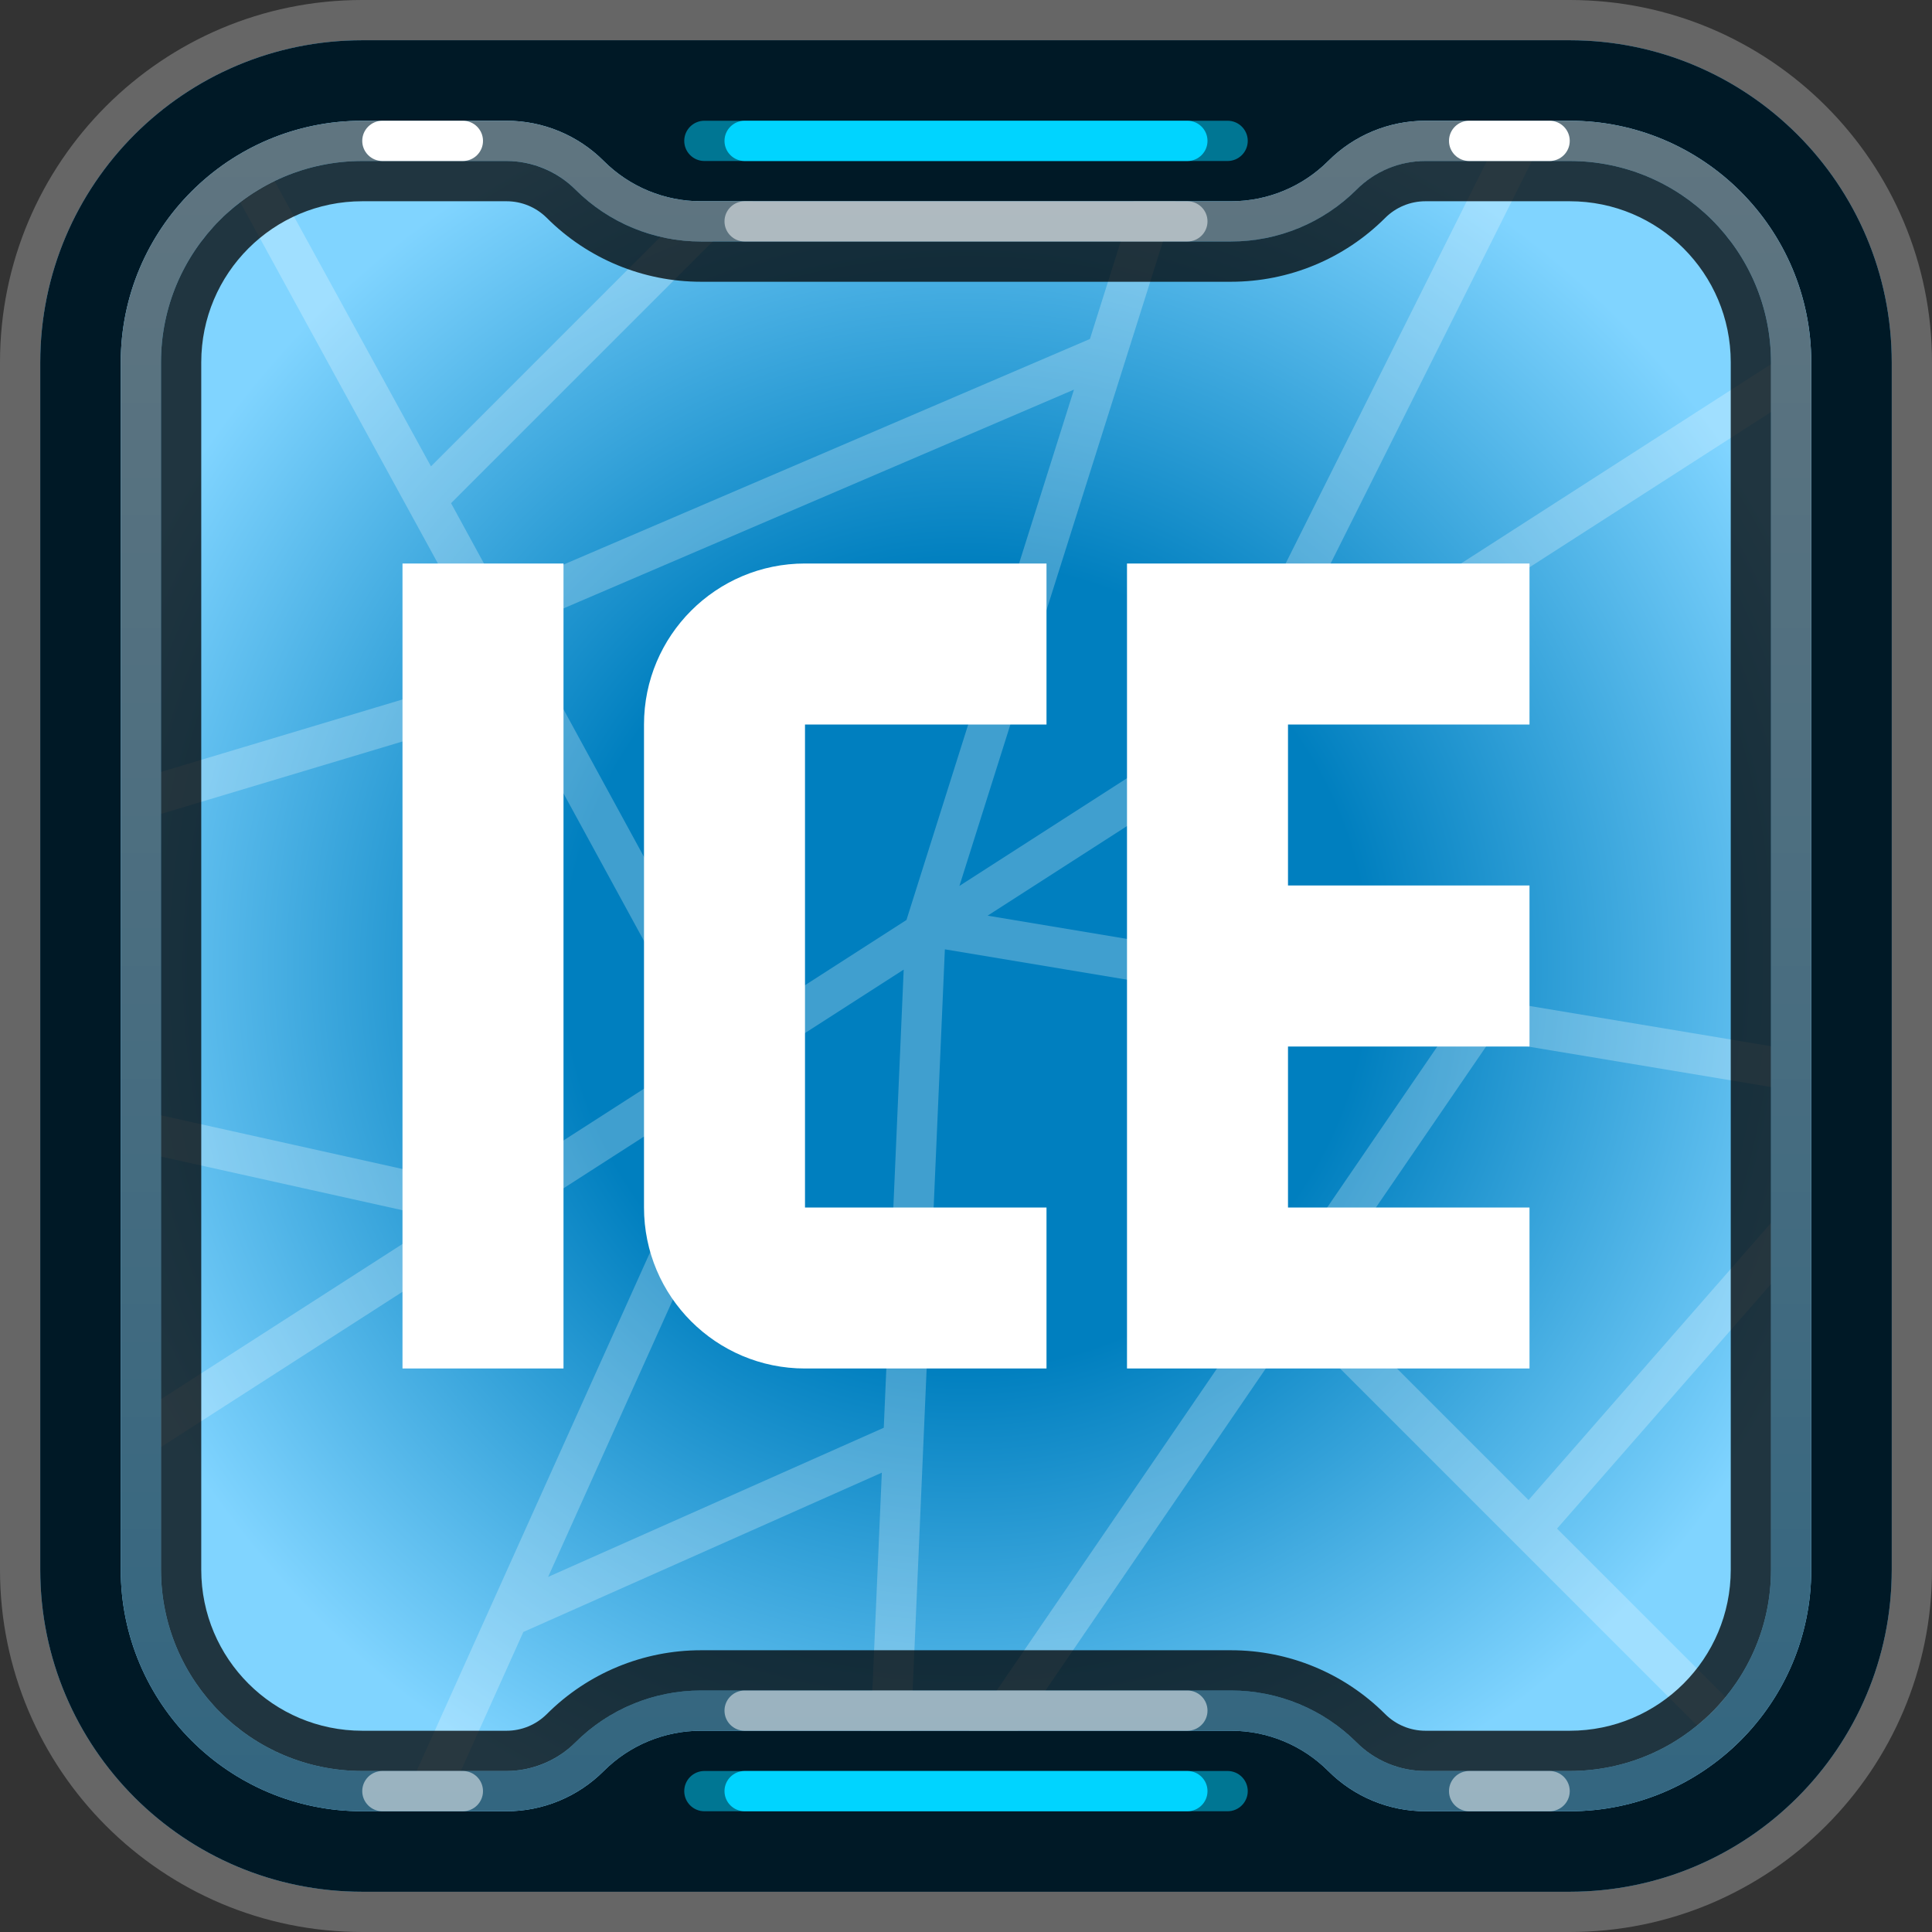
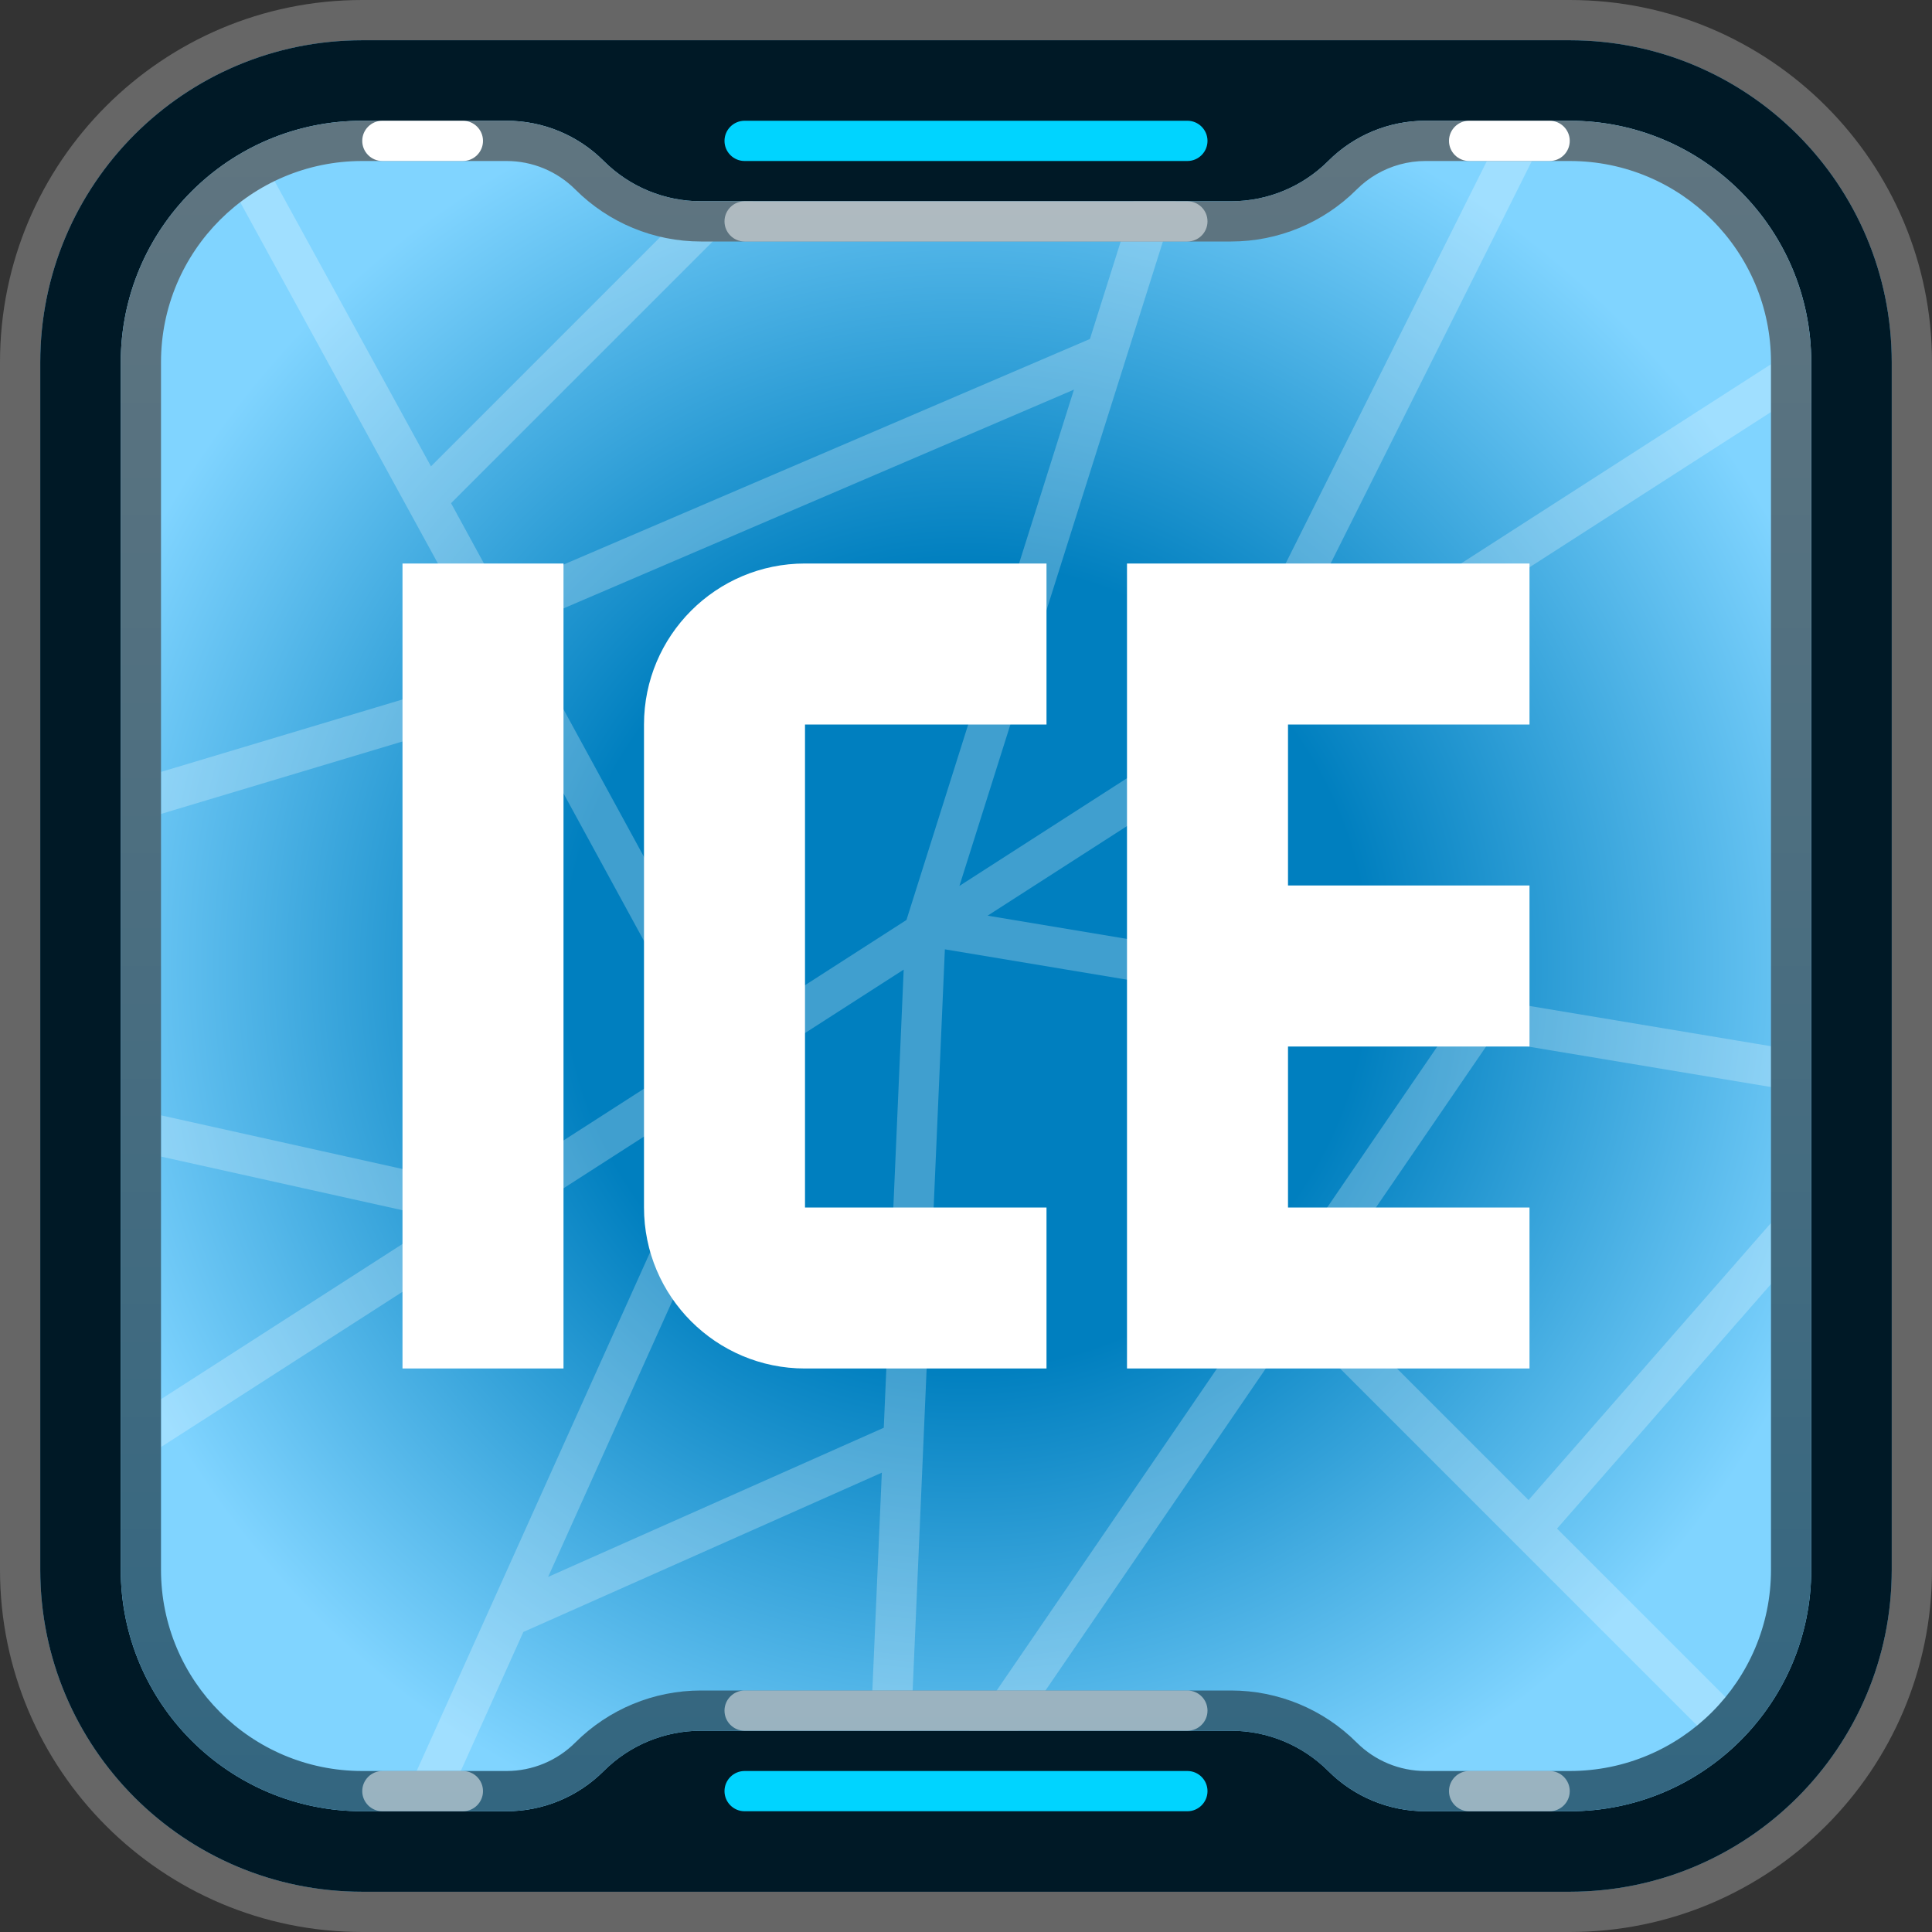
<svg xmlns="http://www.w3.org/2000/svg" width="96" height="96" viewBox="0 0 96 96" fill="none">
  <rect x="0" y="0" width="96" height="96" fill="#333333" stroke="none" />
  <g id="ICE">
    <path id="Rectangle 3174" d="M2 18C2 9.163 9.163 2 18 2H78C86.837 2 94 9.163 94 18V78C94 86.837 86.837 94 78 94H18C9.163 94 2 86.837 2 78V18Z" fill="url(#paint0_radial_26599_95644)" />
    <path id="Subtract" fill-rule="evenodd" clip-rule="evenodd" d="M8 71.903L36.066 53.861L20.703 88H22.896L26.005 81.092L43.817 73.176L43.173 88H45.175L46.95 47.172L71.88 51.327L46.788 88H49.212L64.395 65.809L86.585 88H88L88 86.586L77.368 75.955L88 63.804V60.767L75.951 74.537L65.544 64.13L74.055 51.69L88 54.014V51.986L49.074 45.499L88 20.474V18.097L63.05 34.136L76.118 8H73.882L59.754 36.255L47.673 44.021L59.048 8H56.951L54.158 16.844L24.821 29.417L22.412 25.002L39.414 8H36.586L21.414 23.172L13.096 8H10.815L24.688 33.35L8 38.356V40.444L25.666 35.144L34.965 52.191L24.197 59.113L24.217 59.024L8 55.42V57.469L21.937 60.566L8 69.525V71.903ZM45.042 45.713L36.651 51.107L25.783 31.181L53.364 19.361L45.042 45.713ZM39.152 51.877L44.904 48.179L43.914 70.944L27.236 78.356L39.152 51.877Z" fill="white" fill-opacity="0.25" />
    <path id="Rectangle 3150 (Stroke)" fill-rule="evenodd" clip-rule="evenodd" d="M18 0H78C87.941 0 96 8.059 96 18V78C96 87.941 87.941 96 78 96H18C8.059 96 0 87.941 0 78V18C0 8.059 8.059 0 18 0ZM18 2C9.163 2 2 9.163 2 18V78C2 86.837 9.163 94 18 94H78C86.837 94 94 86.837 94 78V18C94 9.163 86.837 2 78 2H18Z" fill="white" fill-opacity="0.25" />
    <path id="Union" fill-rule="evenodd" clip-rule="evenodd" d="M24 6L18 6C11.373 6 6 11.373 6 18V78C6 84.627 11.373 90 18 90H24H25.172C26.983 90 28.719 89.281 30 88C31.281 86.719 33.017 86 34.828 86H61.172C62.983 86 64.719 86.719 66 88C67.281 89.281 69.017 90 70.828 90H72H78C84.627 90 90 84.627 90 78V18C90 11.373 84.627 6 78 6L72 6L70.828 6C70.828 6 70.827 6 70.826 6C69.016 6.001 67.28 6.72 66 8C64.719 9.281 62.983 10 61.172 10L34.828 10C33.017 10 31.281 9.281 30 8C28.719 6.719 26.983 6 25.172 6H24ZM18 2C9.163 2 2 9.163 2 18V78C2 86.837 9.163 94 18 94H78C86.837 94 94 86.837 94 78V18C94 9.163 86.837 2 78 2H18Z" fill="#001926" />
    <path id="Union_2" fill-rule="evenodd" clip-rule="evenodd" d="M34.828 10C33.018 10 31.281 9.28 30 8C28.719 6.72 26.982 6 25.172 6H18C11.373 6 6 11.373 6 18V78C6 84.627 11.373 90 18 90H25.172C25.959 90 26.73 89.864 27.457 89.606C28.404 89.269 29.275 88.724 30 88C31.281 86.72 33.018 86 34.828 86H61.172C62.982 86 64.719 86.72 66 88C67.281 89.28 69.018 90 70.828 90H78C84.627 90 90 84.627 90 78V18C90 11.373 84.627 6 78 6H70.826C69.016 6.001 67.279 6.72 66 8C65.053 8.947 63.855 9.587 62.565 9.856C62.109 9.951 61.643 10 61.172 10H34.828ZM8 18C8 12.477 12.477 8 18 8H25.172C26.453 8 27.68 8.509 28.586 9.414C30.242 11.07 32.486 12 34.828 12H61.172C63.514 12 65.758 11.07 67.414 9.414C68.01 8.818 68.748 8.395 69.547 8.174C69.961 8.06 70.393 8 70.828 8H78C83.523 8 88 12.477 88 18V78C88 83.522 83.523 88 78 88H70.828C69.547 88 68.32 87.491 67.414 86.586C65.758 84.93 63.514 84 61.172 84H34.828C32.486 84 30.242 84.93 28.586 86.586C27.68 87.491 26.453 88 25.172 88H18C12.477 88 8 83.522 8 78V18Z" fill="url(#paint1_linear_26599_95644)" />
-     <path id="Union_3" opacity="0.75" fill-rule="evenodd" clip-rule="evenodd" d="M8 18V78C8 83.522 12.478 88 18 88H25.172C26.443 88 27.686 87.485 28.587 86.585C30.242 84.93 32.487 84 34.828 84H61.172C63.513 84 65.757 84.93 67.413 86.585C68.32 87.491 69.547 88 70.828 88H78C83.522 88 88 83.522 88 78V18C88 12.478 83.522 8 78 8H70.828C69.547 8 68.32 8.509 67.413 9.415C65.757 11.07 63.513 12 61.172 12H34.828C32.487 12 30.242 11.07 28.587 9.415C27.686 8.515 26.443 8 25.172 8H18C12.478 8 8 12.478 8 18ZM86 18C86 13.582 82.419 10 78 10H70.828C70.078 10 69.359 10.298 68.828 10.829C66.796 12.86 64.044 14 61.172 14H34.828C31.956 14 29.204 12.86 27.172 10.829C26.64 10.298 25.922 10 25.172 10H18C13.581 10 10 13.582 10 18V78C10 82.418 13.581 86 18 86H25.172C25.922 86 26.64 85.702 27.172 85.171C29.204 83.14 31.956 82 34.828 82H61.172C64.044 82 66.796 83.14 68.828 85.171C69.359 85.702 70.078 86 70.828 86H78C82.419 86 86 82.418 86 78V18Z" fill="black" />
    <path id="Rectangle 3178" opacity="0.5" d="M36 11C36 10.448 36.448 10 37 10H59C59.552 10 60 10.448 60 11C60 11.552 59.552 12 59 12H37C36.448 12 36 11.552 36 11Z" fill="white" />
    <path id="Rectangle 3179" opacity="0.5" d="M36 85C36 84.448 36.448 84 37 84H59C59.552 84 60 84.448 60 85C60 85.552 59.552 86 59 86H37C36.448 86 36 85.552 36 85Z" fill="white" />
    <path id="Rectangle 3180" d="M18 7C18 6.448 18.448 6 19 6H23C23.552 6 24 6.448 24 7C24 7.552 23.552 8 23 8H19C18.448 8 18 7.552 18 7Z" fill="white" />
    <path id="Rectangle 3181" opacity="0.5" d="M18 89C18 88.448 18.448 88 19 88H23C23.552 88 24 88.448 24 89C24 89.552 23.552 90 23 90H19C18.448 90 18 89.552 18 89Z" fill="white" />
    <path id="Rectangle 3182" d="M72 7C72 6.448 72.448 6 73 6H77C77.552 6 78 6.448 78 7C78 7.552 77.552 8 77 8H73C72.448 8 72 7.552 72 7Z" fill="white" />
    <path id="Rectangle 3183" opacity="0.5" d="M72 89C72 88.448 72.448 88 73 88H77C77.552 88 78 88.448 78 89C78 89.552 77.552 90 77 90H73C72.448 90 72 89.552 72 89Z" fill="white" />
-     <path id="Rectangle 3266" opacity="0.5" d="M34 7C34 6.448 34.448 6 35 6H61C61.552 6 62 6.448 62 7C62 7.552 61.552 8 61 8H35C34.448 8 34 7.552 34 7Z" fill="#00D4FF" />
    <path id="Rectangle 3268" d="M36 7C36 6.448 36.448 6 37 6H59C59.552 6 60 6.448 60 7C60 7.552 59.552 8 59 8H37C36.448 8 36 7.552 36 7Z" fill="#00D4FF" />
-     <path id="Rectangle 3267" opacity="0.5" d="M34 89C34 88.448 34.448 88 35 88H61C61.552 88 62 88.448 62 89C62 89.552 61.552 90 61 90H35C34.448 90 34 89.552 34 89Z" fill="#00D4FF" />
    <path id="Rectangle 3269" d="M36 89C36 88.448 36.448 88 37 88H59C59.552 88 60 88.448 60 89C60 89.552 59.552 90 59 90H37C36.448 90 36 89.552 36 89Z" fill="#00D4FF" />
    <path id="Union_4" fill-rule="evenodd" clip-rule="evenodd" d="M28 28H20V68H28V28ZM40 28H52V36H44H40V60H44H52V68H40C35.582 68 32 64.418 32 60V36C32 31.582 35.582 28 40 28ZM56 68V28H76V36H64V44H76V52H64V60H76V68H56Z" fill="white" />
  </g>
  <defs>
    <radialGradient id="paint0_radial_26599_95644" cx="0" cy="0" r="1" gradientUnits="userSpaceOnUse" gradientTransform="translate(48 48) rotate(-90) scale(46)">
      <stop offset="0.436" stop-color="#007FBF" />
      <stop offset="1" stop-color="#80D4FF" />
    </radialGradient>
    <linearGradient id="paint1_linear_26599_95644" x1="48" y1="6" x2="48" y2="90" gradientUnits="userSpaceOnUse">
      <stop stop-color="#607580" />
      <stop offset="1" stop-color="#336680" />
    </linearGradient>
  </defs>
</svg>